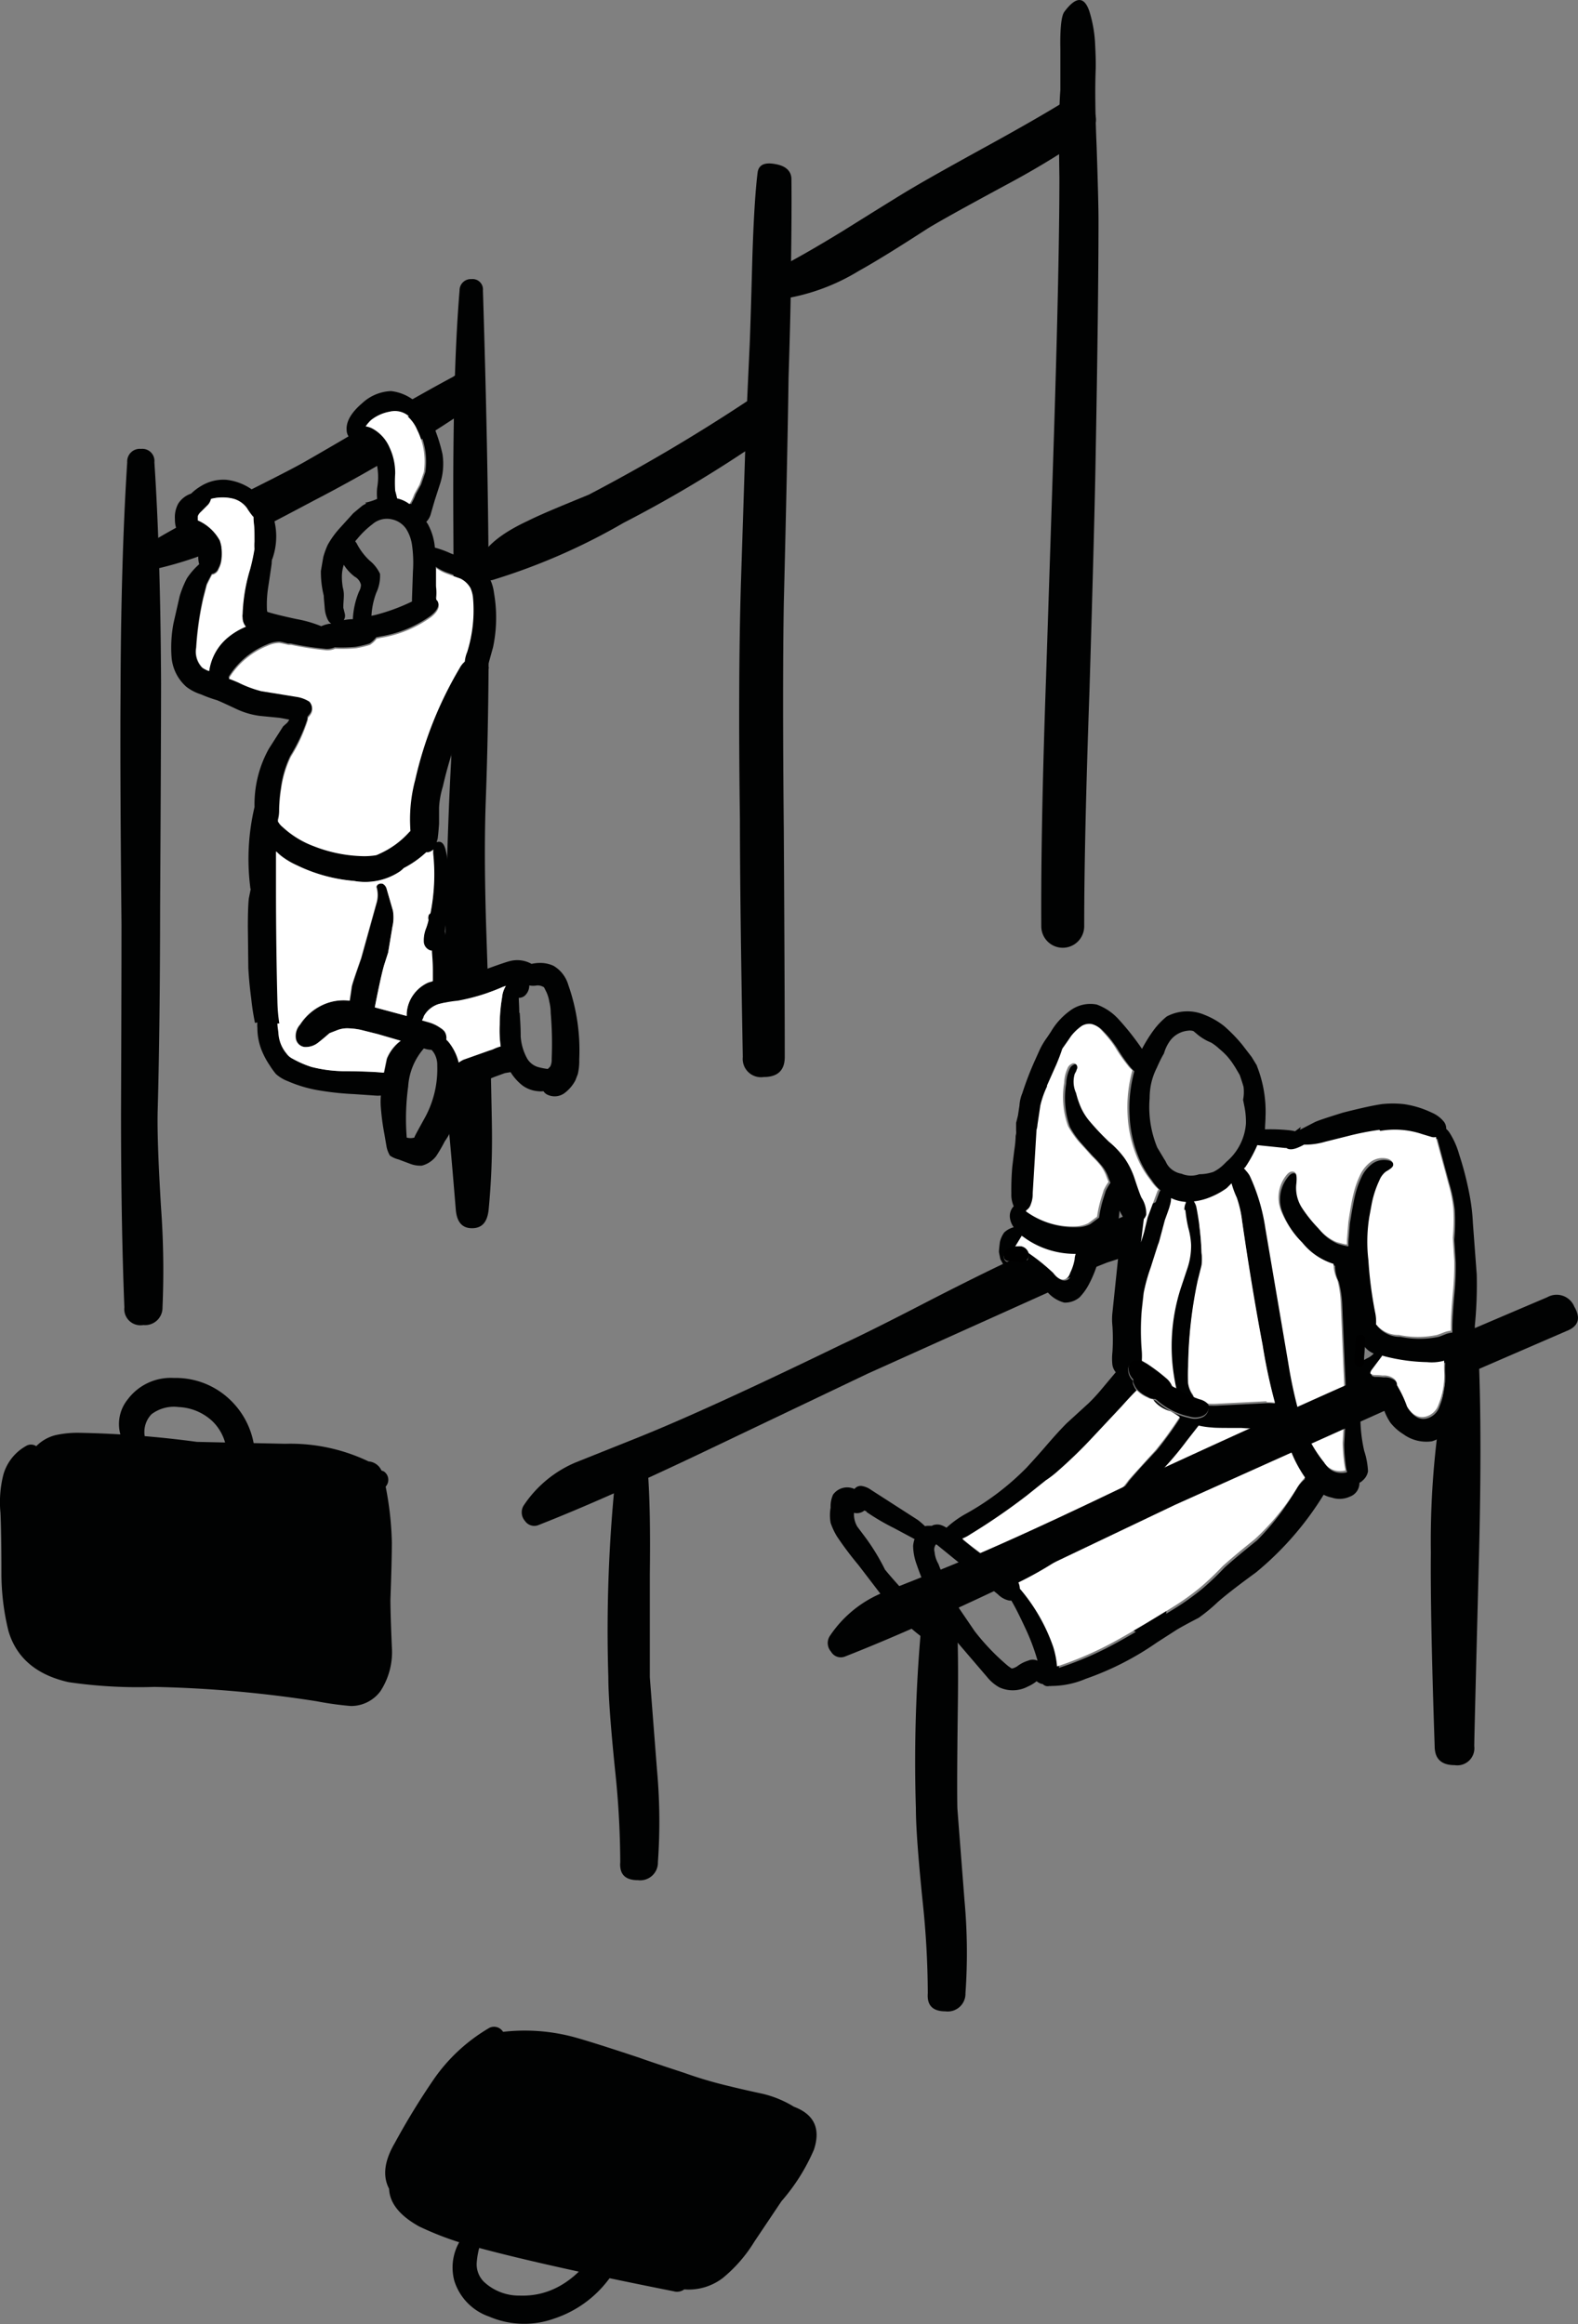
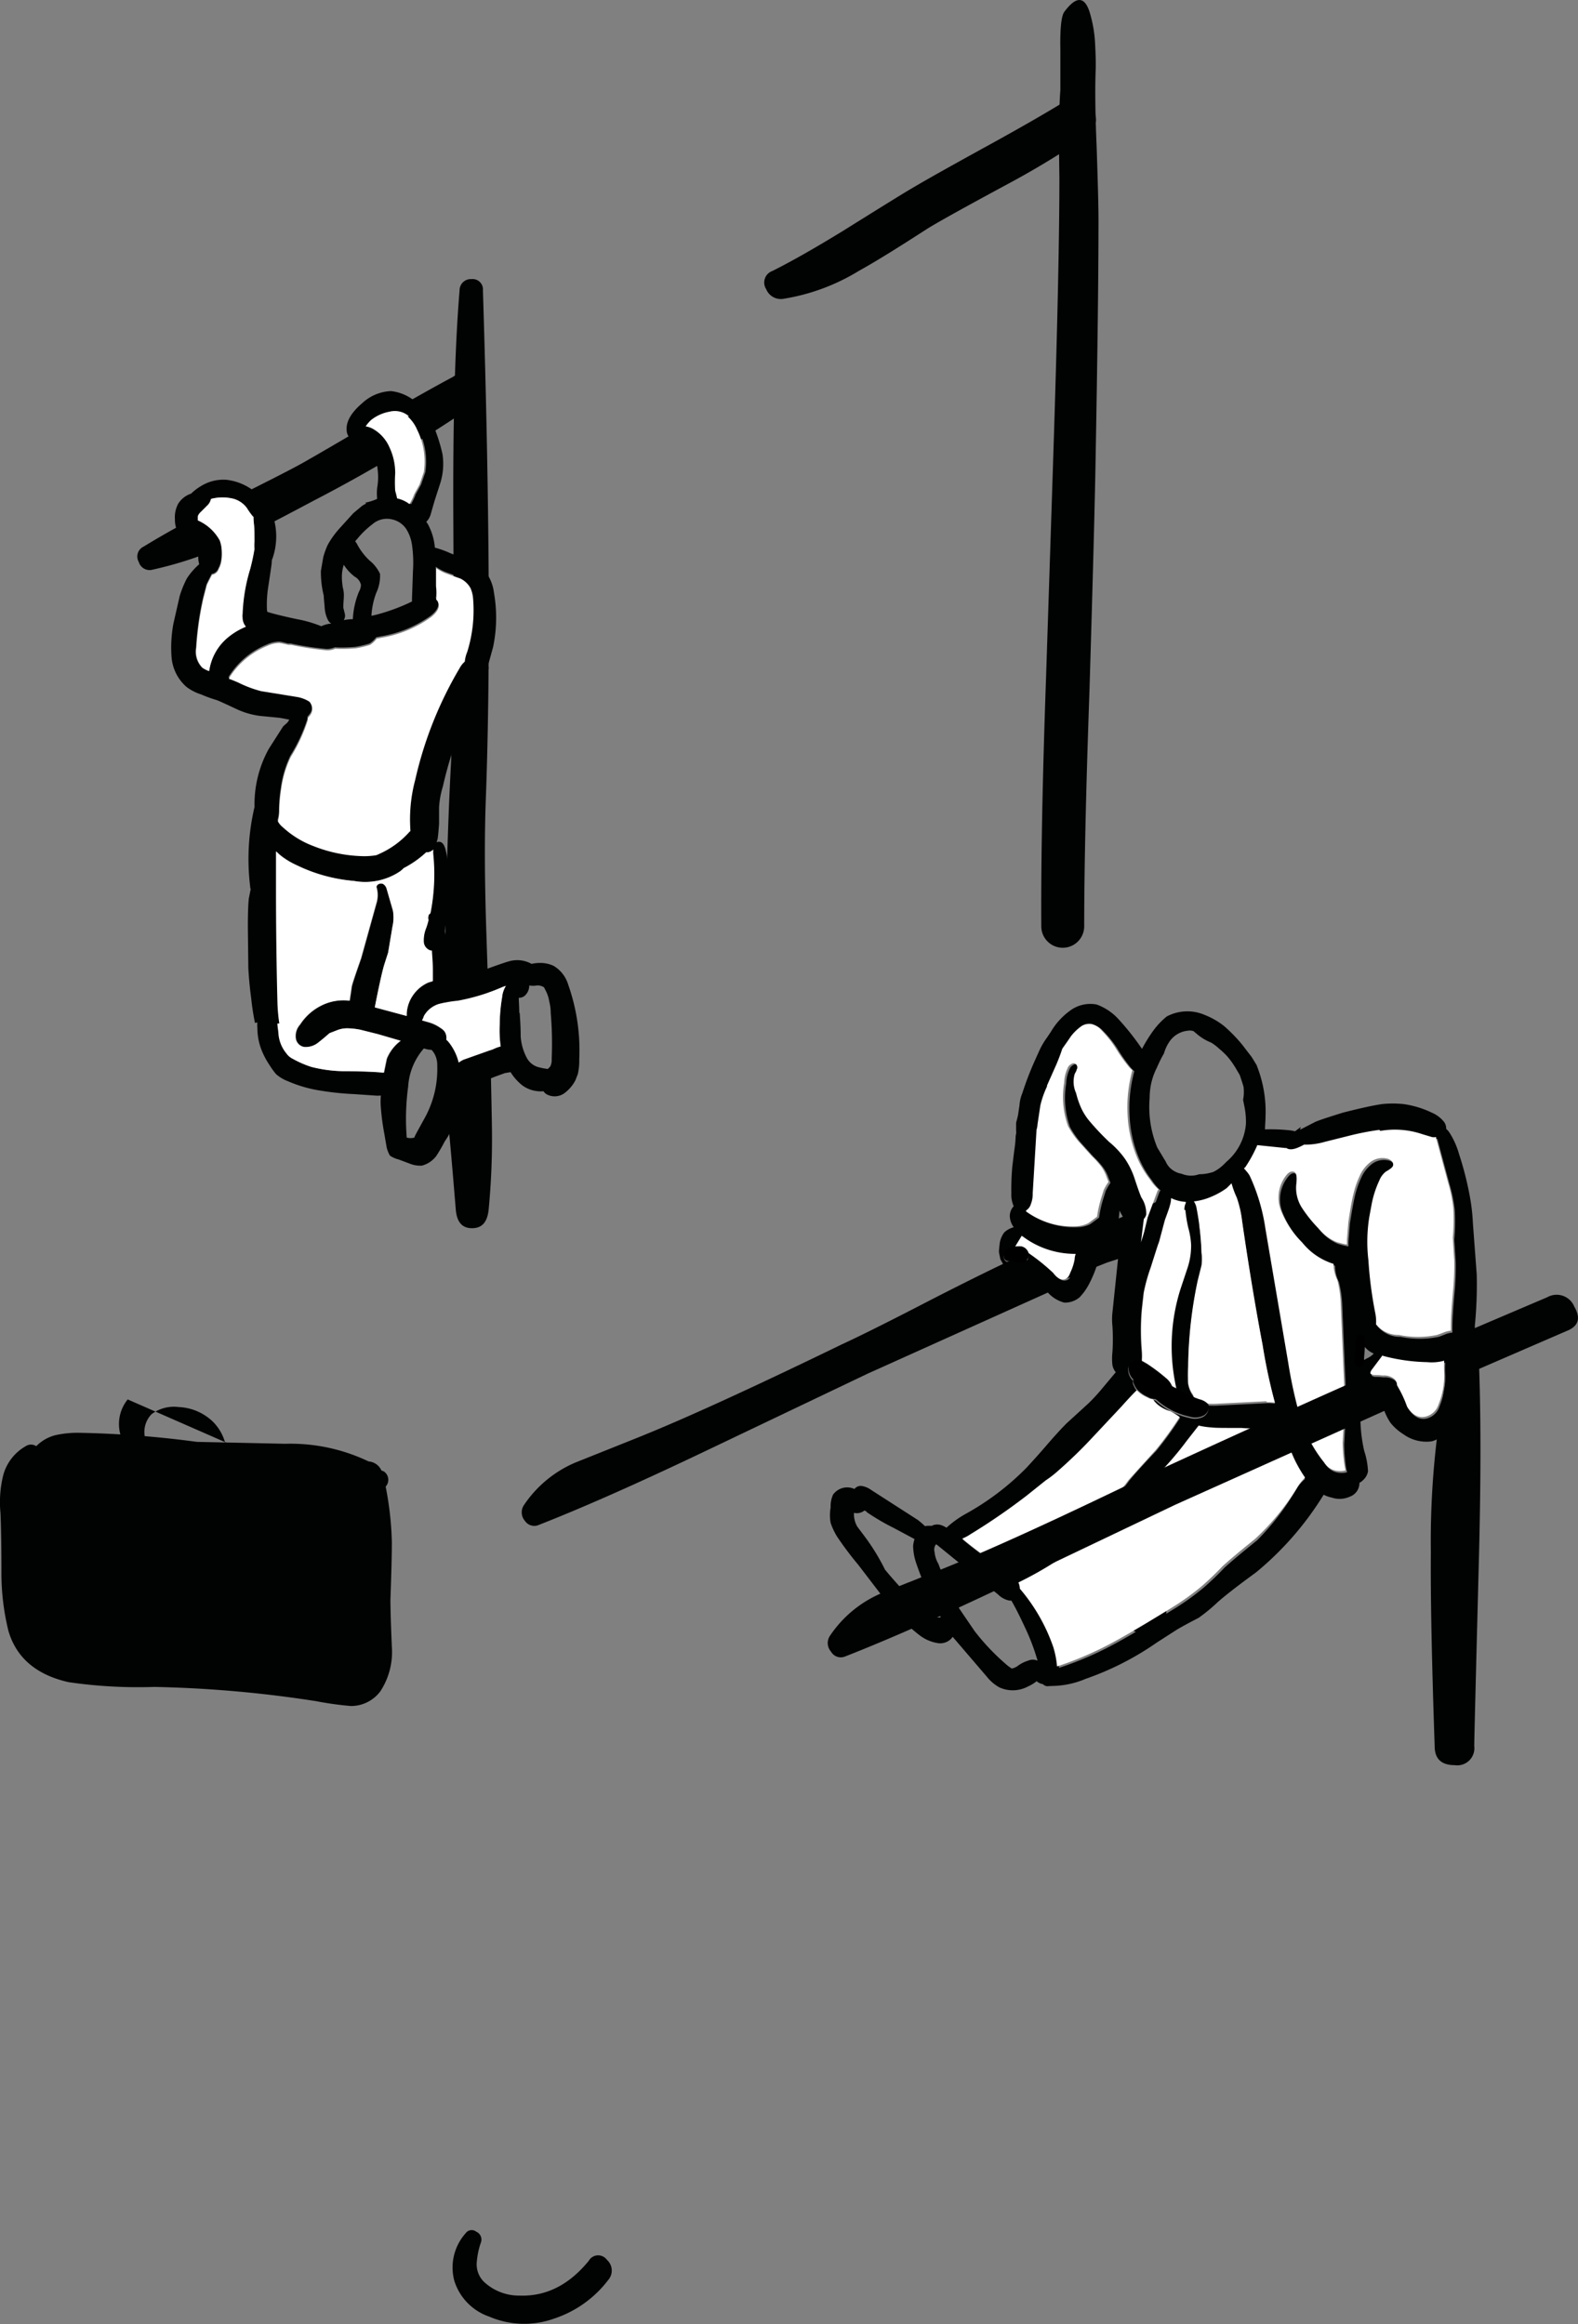
<svg xmlns="http://www.w3.org/2000/svg" viewBox="0 0 165.47 243.67">
  <rect x="0" y="0" width="165.47" height="243.67" fill="#808080" stroke="none" />
  <defs>
    <style>.cls-1{fill:#010202}</style>
  </defs>
  <g id="Слой_2" data-name="Слой 2">
    <g id="Слой_1-2" data-name="Слой 1">
      <g id="MergedLayer_1" data-name="MergedLayer 1">
        <path class="cls-1" d="M120.29 171.31a1.79 1.79 0 002-2l.2-9.8-4.5 2.7.15 7.1c.05 1.34.75 2 2.15 2z" id="Layer0_0_MEMBER_0_FILL" data-name="Layer0 0 MEMBER 0 FILL" />
        <path class="cls-1" d="M56.39 159.91q7-2.74 17.4-7.7L91 144l20-9-.3-.35-.35-.3v-.05l-2.6-2.15-.75-.5q-3.41 1.56-9.35 4.6-6.36 3.3-9.4 4.7-13.91 6.75-21.1 9.65l-6.75 2.7a12.25 12.25 0 00-5.5 4.55 1.36 1.36 0 00.15 1.6 1.18 1.18 0 001.34.46z" id="Layer0_0_MEMBER_1_FILL" data-name="Layer0 0 MEMBER 1 FILL" />
        <path class="cls-1" d="M131.19 126.21c-.34-1.43-.7-2.75-1.1-3.95v-.05l-.1.05q-4.8 2-10.1 4.35l-4.8 2.1c-1.1.47-1.74.75-1.9.85a3.37 3.37 0 00-1.45 1.45 4 4 0 00-.35 1.6 1.84 1.84 0 00.3 1.5l4.4-1.75c2.2-.7 3.86-1.3 5-1.8q4.35-1.95 10.1-4.35z" id="Layer0_0_MEMBER_2_FILL" data-name="Layer0 0 MEMBER 2 FILL" />
-         <path class="cls-1" d="M66.14 152.71c-1.17 0-1.69.59-1.55 1.65a157.14 157.14 0 00-.8 21.45q0 2.81.7 9.7a93.42 93.42 0 01.55 9.7c-.1 1.27.51 1.9 1.85 1.9a1.86 1.86 0 002.1-1.9 60.21 60.21 0 00-.1-9.7q-.7-9-.75-9.7v-10.7c.06-4.5 0-8.08-.2-10.75a1.61 1.61 0 00-1.8-1.65z" id="Layer0_0_MEMBER_3_FILL" data-name="Layer0 0 MEMBER 3 FILL" />
-         <path class="cls-1" d="M14.79 47.06a1.32 1.32 0 00-1.45 1.4q-.66 10.26-.7 24.2-.06 8.1.1 24.25 0 6.6-.05 19.8 0 11.51.35 20.35a1.7 1.7 0 002 1.85 1.82 1.82 0 002-1.85 90.44 90.44 0 00-.15-10.4q-.45-7.39-.35-10.4.24-8.85.25-21.3.09-15.49.1-23.25-.06-13.5-.7-23.25a1.27 1.27 0 00-1.4-1.4z" id="Layer0_1_MEMBER_0_FILL" data-name="Layer0 1 MEMBER 0 FILL" />
-         <path class="cls-1" d="M81.34 17.21c-1.17-.23-1.8.07-1.9.9q-.36 2.91-.55 9-.21 7.8-.3 9.5l-.25 5.45a186.92 186.92 0 01-16.6 9.8c-2.77 1.14-4.9 2-6.4 2.75q-4.11 1.91-5.1 4.15a1.5 1.5 0 00.15 1.55 1.17 1.17 0 001.4.45 65.43 65.43 0 0013.6-5.95 132.06 132.06 0 0012.75-7.5l-.45 13.95q-.3 10.26-.1 24.75 0 8.25.3 24.8a1.92 1.92 0 002.2 2.1c1.46 0 2.2-.7 2.2-2.1q0-6.34-.1-23.75-.15-15 0-23.8.39-15.8.5-23.7c.16-5.06.25-8.86.25-11.4q.09-6 .05-9.35c.01-.81-.52-1.4-1.65-1.6z" id="Layer0_1_MEMBER_1_FILL" data-name="Layer0 1 MEMBER 1 FILL" />
        <path class="cls-1" d="M114.49 11.31a1.76 1.76 0 00-2.8-.7q-2.91 1.8-8 4.6-5.85 3.21-8.1 4.55c-.7.4-3.1 1.89-7.2 4.45-2.94 1.8-5.4 3.2-7.4 4.2a1.28 1.28 0 00-.65 1.9 1.66 1.66 0 001.9 1 21.65 21.65 0 007.8-2.9c1.63-.9 4-2.36 7.15-4.4q1.59-1 8.45-4.7a89.46 89.46 0 008.25-5 2 2 0 00.6-3z" id="Layer0_1_MEMBER_2_FILL" data-name="Layer0 1 MEMBER 2 FILL" />
        <path class="cls-1" d="M48.19 30.46q-.75 9-.65 24.8.09 17.66-.25 24.8-.51 9.45-.7 24.75a111 111 0 00.25 11.45c.2 1.64.51 5.14.95 10.5.1 1.34.66 2 1.7 2s1.61-.61 1.75-1.95a77.4 77.4 0 00.35-8c0-.7-.05-3.26-.15-7.7l-.45-13.6q-.26-8-.05-13.65.75-20-.3-53.4a1.09 1.09 0 00-1.2-1.2 1.18 1.18 0 00-1.25 1.2z" id="Layer0_1_MEMBER_3_FILL" data-name="Layer0 1 MEMBER 3 FILL" />
        <path class="cls-1" d="M50 40.16a1.67 1.67 0 00-2.5-.65q-3 1.6-8 4.5-5.85 3.45-7.9 4.6-1.8 1-8.35 4.25a91 91 0 00-8.2 4.45 1.14 1.14 0 00-.5 1.6 1.19 1.19 0 001.5.8 39.78 39.78 0 008.65-3q1.95-.9 8.15-4.2a165.38 165.38 0 0016.5-9.8 1.75 1.75 0 00.65-2.55z" id="Layer0_1_MEMBER_4_FILL" data-name="Layer0 1 MEMBER 4 FILL" />
        <path class="cls-1" d="M114.84 4.76a13.65 13.65 0 00-.6-3.55q-.81-2.44-2.65.05c-.3.44-.44 1.74-.4 3.9v4.3q-.21 2.55-.1 9.15 0 8.76-.55 26.3-.11 3.56-.85 26.1-.56 15.85-.5 26.1a2.25 2.25 0 004.5 0q0-9.09.55-24.6.54-17.9.65-24.65.3-16.5.3-24.8 0-1.95-.2-7.8-.21-4.89-.1-7.85c.03-.63.01-1.51-.05-2.65z" id="Layer0_1_MEMBER_5_FILL" data-name="Layer0 1 MEMBER 5 FILL" />
        <g id="Layer0_2_FILL" data-name="Layer0 2 FILL">
          <path class="cls-1" d="M44.94 43.56l-1-1.1A4.79 4.79 0 0041 41a4.7 4.7 0 00-3 1.25q-1.76 1.5-1.65 2.85a1.22 1.22 0 00.55 1 .58.58 0 00.35.1 1.23 1.23 0 00.55.45q1.1.66 1.2.75a3.15 3.15 0 01.45 1 6.61 6.61 0 01.1 2.75 5.46 5.46 0 000 1.15 5.73 5.73 0 01-1.25.4l.1.1a1.94 1.94 0 00-.45.25l-.9.75-1.45 1.6a9.21 9.21 0 00-1.25 1.75 8.64 8.64 0 00-.45 1.25l-.25 1.45a10.28 10.28 0 00.3 2.6c0 .3.06.74.1 1.3a3.28 3.28 0 00.34 1.25 1.25 1.25 0 00.35.4.92.92 0 00-.25 0 3.3 3.3 0 00-.8.25 13 13 0 00-2.6-.75c-1.4-.3-2.42-.55-3.05-.75a.79.79 0 01-.05-.3 11.82 11.82 0 01.15-2.4c.16-1.06.28-1.86.35-2.4a1.64 1.64 0 01.05-.45.14.14 0 00.05-.1 7 7 0 00-.25-5.15.81.81 0 00-.25-.35 4.23 4.23 0 00-.7-.9 5.19 5.19 0 00-1-.8 5.77 5.77 0 00-2.65-1 4.46 4.46 0 00-2.65.65 5.38 5.38 0 00-1.05.8 2.55 2.55 0 00-1.35 1.05 3 3 0 00-.35 1.6c0 .84.21 1.35.65 1.55a1 1 0 00.9.1l.3.45a4.41 4.41 0 01.5.85 4.51 4.51 0 01.1 1.05 2.57 2.57 0 00.1.75 7.19 7.19 0 00-1.3 1.5 10.52 10.52 0 00-.75 1.85l-.65 2.85a13.68 13.68 0 00-.2 3.55 4.63 4.63 0 001.55 3.1 5 5 0 001.55.8 13.64 13.64 0 001.65.6c.5.2 1.23.55 2.2 1a8.32 8.32 0 002.3.65l2.05.2c.43.07.78.14 1.05.2l-.2.3-.45.4-1.5 2.35a12 12 0 00-1.5 6.1 23.75 23.75 0 00-.45 8.4.35.35 0 00.05.2l-.2 1c-.07.67-.1 1.67-.1 3l.05 4.3q.09 1.6.3 3.15a25.48 25.48 0 00.4 2.6.58.58 0 01.25-.05 2.39 2.39 0 000 .55 6.32 6.32 0 00.55 2.6 8.26 8.26 0 00.75 1.35 7.79 7.79 0 00.65.9 4 4 0 001.25.75 13.87 13.87 0 003.5 1 29.71 29.71 0 003.4.35l2.2.15a3.3 3.3 0 00.65 0 7 7 0 000 1.3 24.38 24.38 0 00.35 2.65l.25 1.45a3 3 0 00.35.9 2.76 2.76 0 00.9.4l1.2.45a2.93 2.93 0 001.25.2 2.77 2.77 0 001.5-1 16.12 16.12 0 00.9-1.55 6.58 6.58 0 00.75-1.35c.06-.13.23-.73.5-1.8l.35-1.1a7.34 7.34 0 00.15-1.55 1.84 1.84 0 00.85-.1 15.26 15.26 0 002.6-.85l1.1-.4.6-.1a5.38 5.38 0 001.25 1.4 3.21 3.21 0 001.65.6 2.39 2.39 0 00.55 0 1 1 0 00.5.4 1.74 1.74 0 001.7-.2 4 4 0 001.15-1.35l.25-.65a6.14 6.14 0 00.15-1.55 20.6 20.6 0 00-1.15-7.8 3.43 3.43 0 00-1.55-2 3.32 3.32 0 00-1.4-.3 4 4 0 00-.9.1 3.08 3.08 0 00-2.25-.3c-.3.07-1.14.35-2.5.85a14.56 14.56 0 01-2.35.6l-1 .2c-.34-1.8-.67-3.38-1-4.75q.34-2.49.45-3.75a15.82 15.82 0 00-.35-4.75c-.14-.6-.37-.9-.7-.9a.58.58 0 00-.25.05 2.47 2.47 0 01.1-.35c.06-.43.11-1 .15-1.6v-1.7a9.18 9.18 0 01.4-2.2A42.15 42.15 0 0149 74.71a21.2 21.2 0 011.35-2.6 3.57 3.57 0 00.9-2.15.79.79 0 01-.05-.3l.5-1.8a15 15 0 00.1-5.7 4.62 4.62 0 00-1.45-2.85l-1-.5-2.1-.8a10.37 10.37 0 00-1.65-.6 6.14 6.14 0 00-.65-2.3 1.84 1.84 0 00-.25-.4 1.88 1.88 0 00.45-.75c.2-.7.35-1.21.45-1.55l.5-1.55a6.82 6.82 0 00.3-3.25 17.53 17.53 0 00-.7-2.35 7.11 7.11 0 00-.8-1.7m-4-.4a2.23 2.23 0 012 .5 3.89 3.89 0 011 1.4 7.47 7.47 0 01.7 4.45l-.45 1.3-.55 1a5.39 5.39 0 01-.45.95.14.14 0 01-.05.1 3.34 3.34 0 00-1.3-.6c0-.2-.1-.46-.2-.8a13.87 13.87 0 010-1.8 6.29 6.29 0 00-.6-2.75 4.08 4.08 0 00-1.85-2 2.34 2.34 0 00-.65-.2 4.13 4.13 0 01.55-.65 4.38 4.38 0 012-.9M23 56.66a4.83 4.83 0 00-2.3-2.1v-.4a1.23 1.23 0 01.35-.5l.75-.75a1.41 1.41 0 00.3-.6 4.75 4.75 0 012.4 0 2.64 2.64 0 011.35.95 7.56 7.56 0 00.6.85l.1.1a5.91 5.91 0 00.05.8c0 .4.05 1 .05 1.8a4.43 4.43 0 000 .75 21.13 21.13 0 01-.45 2.1 18.35 18.35 0 00-.8 4.75 1 1 0 000 .35 1.47 1.47 0 00.35.95 7.34 7.34 0 00-1.85 1.1 5.56 5.56 0 00-2 3.55 2.94 2.94 0 01-.7-.35 2.39 2.39 0 01-.65-2.15 32.65 32.65 0 01.75-5.25l.35-1.35s.18-.4.55-1.1a.88.88 0 00.7-.6 2.52 2.52 0 00.3-1 4.32 4.32 0 00-.2-2m5 11a3.11 3.11 0 011.25-.3c.23 0 .55.1.95.2h.3a30.44 30.44 0 003.5.55 2 2 0 001.1-.15 15.43 15.43 0 002.2-.05 11.06 11.06 0 001.45-.35 2.6 2.6 0 00.7-.65l.5-.1a12.47 12.47 0 005.2-2.15c.8-.63 1-1.21.65-1.75l-.1-.1a4.72 4.72 0 000-1.3v-2a4.62 4.62 0 001.15.6l1.4.5a2.43 2.43 0 011.05 1 3.47 3.47 0 01.25.9 14.62 14.62 0 01-.6 5.8 3.35 3.35 0 00-.25 1 2.37 2.37 0 00-.55.7 40.33 40.33 0 00-4.65 11.7 16.06 16.06 0 00-.5 5.35l-.15.15a9.21 9.21 0 01-3.1 2.25 2.28 2.28 0 01-.35.15 7.62 7.62 0 01-1.3.1 14.94 14.94 0 01-5.25-1.05 9.87 9.87 0 01-3.25-2 1.9 1.9 0 01-.5-.6 3.9 3.9 0 00.15-1.2 16.36 16.36 0 01.2-2.2 11.25 11.25 0 011-3.35 17.05 17.05 0 001.8-3.9.39.39 0 010-.2 2.21 2.21 0 00.25-.3 1 1 0 00.2-.7 1.22 1.22 0 00-.3-.7 3.49 3.49 0 00-1.35-.5l-3.7-.6a12.09 12.09 0 01-2.4-.9c-.37-.16-.7-.3-1-.4a.14.14 0 00.05-.1 8.45 8.45 0 014-3.35m13.15-13.1a2.4 2.4 0 011.45 1 4.28 4.28 0 01.6 1.65 13.12 13.12 0 01.1 2.8l-.1 2.9v.25a20.52 20.52 0 01-3.8 1.4l-.45.1a8.11 8.11 0 01.5-2.4 4.18 4.18 0 00.4-2 3.92 3.92 0 00-1.1-1.4 6.44 6.44 0 01-1.35-1.8 2.08 2.08 0 00-.15-.2 1.29 1.29 0 01.2-.25 9.19 9.19 0 011.6-1.55 2.31 2.31 0 012.1-.5m-5.3 6a4.07 4.07 0 01.2-1.25 4.74 4.74 0 001.15 1.25 1.29 1.29 0 01.65.85 1.46 1.46 0 01-.2.7 8.57 8.57 0 00-.65 2.9 5.39 5.39 0 00-.95.1.88.88 0 00.1-.7l-.15-.6c0-.5.05-.86.05-1.1a2.9 2.9 0 00-.1-1 7.4 7.4 0 01-.1-1m3.9 32.1a.32.32 0 00-.25.25 2.92 2.92 0 010 1.75l-1.6 5.75c-.64 1.84-1 2.87-1 3.1l-.2 1.35a5.18 5.18 0 00-2.95.5 5.66 5.66 0 00-2.25 2 1.79 1.79 0 00-.45 1.45 1.06 1.06 0 00.9.9 2.11 2.11 0 001.45-.45c.26-.2.66-.53 1.2-1l.9-.35a2.92 2.92 0 011.15-.15 7.33 7.33 0 011.2.15l1.8.45 2.4.7a4.43 4.43 0 00-1.46 1.89l-.3 1.45h-.1c-.6-.06-1.87-.11-3.8-.15a14.33 14.33 0 01-3.7-.45 10.74 10.74 0 01-1.95-.85 1.73 1.73 0 01-.65-.55 3.67 3.67 0 01-.85-2.2c0-.36-.07-.68-.1-.95h.2a17.72 17.72 0 01-.2-2.3Q29 99.12 29 93.21v-3.95a5.8 5.8 0 00.55.5 8.14 8.14 0 001.6.95 16.92 16.92 0 006 1.65 6.59 6.59 0 004.85-1 4 4 0 00.4-.35 10.56 10.56 0 002.25-1.6.21.21 0 01.15 0 1 1 0 00.6-.3 2.74 2.74 0 000 .55 21 21 0 01-.3 6.15.33.33 0 00-.2.25.84.84 0 000 .45 6.53 6.53 0 01-.25.85 3.38 3.38 0 00-.25 1.35 1 1 0 00.75 1 .19.19 0 01.1 0c0 .6.06 1.29.1 2v1.2a4.13 4.13 0 00-.5.15 3.84 3.84 0 00-1.45 1.15 3.72 3.72 0 00-.75 2v.3l-3.35-.9c.46-2.36.8-3.86 1-4.5l.4-1.25.45-2.7a4.32 4.32 0 00.05-1.7l-.65-2.25a.85.85 0 00-.4-.55.62.62 0 00-.4 0m6.25 12.6a12.52 12.52 0 012-.35 21.2 21.2 0 004.75-1.45l.3-.1a2.74 2.74 0 00-.4 1.2 17.74 17.74 0 00-.25 2.85 12.11 12.11 0 00.1 2.3 4.09 4.09 0 00-.8.3l-3.1 1.1a3.13 3.13 0 00-.5.3l-.1-.35a5.48 5.48 0 00-1-1.85l-.2-.2V109a1.19 1.19 0 00-.6-1.2 4 4 0 00-1.25-.6l-.7-.2a1.73 1.73 0 00.2-.45 2.72 2.72 0 011.55-1.29m-.75 4.8a2.31 2.31 0 01.3.4 2.41 2.41 0 01.3 1.25 10.6 10.6 0 01-1.4 5.65c-.64 1.17-1 1.8-1 1.9a1.5 1.5 0 01-.8 0 25.15 25.15 0 01.15-5.35 6.7 6.7 0 011.65-4 2.54 2.54 0 00.8.15m9.2-3.9c0-.66-.05-1.18-.05-1.55a1 1 0 00.6-.2 1.44 1.44 0 00.5-1.1 2.14 2.14 0 00.8 0 1.22 1.22 0 01.75.2l.25.5a3.83 3.83 0 01.3 1 4.93 4.93 0 01.15 1.2 37.66 37.66 0 01.1 4.8 1.59 1.59 0 01-.15.8l-.25.25h-.05a6.78 6.78 0 01-1-.2 2 2 0 01-1.1-.85 5.53 5.53 0 01-.7-2.35c0-1.06-.07-1.88-.1-2.45m77.3 5.5l-.55-.9-1-1.3a16.29 16.29 0 00-1.9-1.95 8 8 0 00-2-1.15 4.61 4.61 0 00-4 .15 7.9 7.9 0 00-1.35 1.4 15.85 15.85 0 00-1.25 2 27.51 27.51 0 00-2.45-3.1 5.77 5.77 0 00-2.3-1.55 3.54 3.54 0 00-2.8.65 7.24 7.24 0 00-2 2.2l-.3.45-.1.15a7.71 7.71 0 00-.8 1.35l-.45 1a32.87 32.87 0 00-1.35 3.5 4 4 0 00-.3 1.3c-.1.64-.15 1-.15 1s-.1.44-.2.8v.8a1.55 1.55 0 010 .35l-.05.25c0 .07 0 .59-.15 1.55l-.2 1.65a27.14 27.14 0 00-.1 2.8 3 3 0 00.25 1.35 1.3 1.3 0 00-.25.35 1.48 1.48 0 00-.15.85 2.11 2.11 0 00.4 1 2.26 2.26 0 00-1 .55 2.76 2.76 0 00-.45 1c-.07.57-.1.89-.1 1s.05.3.15.8l.25.45c.13.2.28.24.45.1s.14-.11.2-.25a.52.52 0 01-.35-.1.77.77 0 01-.15-.2l-.05-.3a.53.53 0 01.25-.5 2.06 2.06 0 01.55-.3 4.31 4.31 0 01.55-.1l.7-1.15a9.16 9.16 0 005.65 1.9c0 .17-.07.35-.1.55a5.23 5.23 0 01-.45 1.4c-.14.4-.32.64-.55.7-.4.14-.82-.08-1.25-.65a21.28 21.28 0 00-2.6-2.1l-.3-.2a.92.92 0 01.1.2.74.74 0 01-.2.8.82.82 0 01-.6.25.19.19 0 01-.1 0l2.9 2.9a3.5 3.5 0 001.8 1.15 2.38 2.38 0 001.6-.55 6 6 0 001-1.4 12.31 12.31 0 001.05-2.75 2.34 2.34 0 00.1-.8 2.93 2.93 0 00.75-.8.36.36 0 00.25 0 .9.9 0 00.6-.65 2.64 2.64 0 00.25-.85c.08-.69.15-1.31.2-1.85a5 5 0 00.6 1l-.15.5a30.61 30.61 0 00-.6 3.45l-.6 5.75a6.39 6.39 0 000 1.4 21 21 0 010 2.75 6 6 0 000 1.35 1.63 1.63 0 00.35.75l-1.55 1.85a18.26 18.26 0 01-1.3 1.4l-2.3 2.1c-.54.54-1.24 1.3-2.1 2.3s-1.7 1.92-2.1 2.35a27.74 27.74 0 01-6.3 4.8 10.47 10.47 0 00-2.1 1.5 2.56 2.56 0 00-.65-.3 1.37 1.37 0 00-.8.05.14.14 0 01-.1.05h-.45a1.42 1.42 0 00-.25.04 9.26 9.26 0 00-.75-.65l-4.9-3.15a2.29 2.29 0 00-.9-.4.82.82 0 00-.85.3 1.82 1.82 0 00-2.25.6 3 3 0 00-.25 1.35 4.54 4.54 0 000 1.6 7.16 7.16 0 00.65 1.4 34.24 34.24 0 002.25 3l2.45 3.2a19 19 0 004 4.2 4.19 4.19 0 001.85.8 1.59 1.59 0 001.6-.65l3.6 4.2a4.36 4.36 0 001.3 1.1 3.38 3.38 0 003-.1 3.84 3.84 0 00.9-.55 1.42 1.42 0 00.6.3h.05a.69.69 0 00.7.2.39.39 0 00.2 0 9.26 9.26 0 003.6-.75 30.57 30.57 0 007.45-3.8l2.1-1.35c.5-.3 1.26-.71 2.3-1.25a17.91 17.91 0 002-1.65q1.24-1.09 4-3.1a32.7 32.7 0 007.1-8.15 3.07 3.07 0 00.85.3 2.57 2.57 0 001.9-.1 1.51 1.51 0 001-1.45 1.24 1.24 0 00.35-.25 1.63 1.63 0 00.55-.95 8 8 0 00-.4-2.15 16.16 16.16 0 01-.4-3.6c0-1.23 0-2.14-.05-2.75a4.18 4.18 0 002.2.45 6 6 0 001 2.95 5.25 5.25 0 001.35 1.2 4.09 4.09 0 003 .75 3.51 3.51 0 001.95-1.45 8.85 8.85 0 001.55-3.45 8.26 8.26 0 00-.1-3.8 1.56 1.56 0 00-.55-.95l-.05-.05a.14.14 0 00.1 0 1 1 0 00.15-.25.63.63 0 00.3 0c.4 0 .73-.26 1-.8a4.55 4.55 0 00.15-1.35 44 44 0 00.2-5.4l-.4-5.35a20.65 20.65 0 00-.3-2.7A33.53 33.53 0 00153 121a8.41 8.41 0 00-1-2.25 2 2 0 00-.35-.4 1.23 1.23 0 00-.2-.7 3.29 3.29 0 00-1.3-1 10.13 10.13 0 00-2.95-.9 10.71 10.71 0 00-2.3 0c-.94.14-2.3.44-4.1.9-1.6.5-2.59.82-2.95 1l-1.55.8a1.05 1.05 0 00.1-.3l-.6.45a3.88 3.88 0 00-.55-.1 18.47 18.47 0 00-2.6-.1c0-.43.05-.85.05-1.25a13 13 0 00-.9-5.4m9.65 7.55a28.71 28.71 0 013.3-.65 8.93 8.93 0 014.55.45l1 .3a1 1 0 00.45 0 .31.31 0 010 .1l1.25 4.65a15 15 0 01.55 2.7 20.93 20.93 0 01-.05 3.1l.15 2.4a29.38 29.38 0 01-.15 3.45c-.14 1.6-.2 2.74-.2 3.4v.5a3.29 3.29 0 00-.65.15c-.5.2-.77.3-.8.3a9.91 9.91 0 01-4 0 3 3 0 01-2.3-1l-.1-.1a4.58 4.58 0 00-.1-1.3 42.19 42.19 0 01-.7-5.45 16.3 16.3 0 01.1-4.55l.25-1.35a10.51 10.51 0 01.8-2.45 2.22 2.22 0 01.65-.9c.5-.3.76-.55.8-.75s-.17-.46-.5-.6a2.1 2.1 0 00-1.85.3 3.69 3.69 0 00-1.15 1.45 9.61 9.61 0 00-.65 1.85c-.17.7-.35 1.72-.55 3l-.15 1.85v.5h-.15a9.7 9.7 0 01-.95-.25 4.78 4.78 0 01-1.9-1.45 14 14 0 01-1.7-2.1 3.84 3.84 0 01-.6-2.6c.06-.66 0-1.06-.25-1.2s-.54 0-.8.35a3.74 3.74 0 00-.55 3.75 9.84 9.84 0 002.2 3.3 6.84 6.84 0 003.3 2.25v.1a3.73 3.73 0 00.4 1.6 11.84 11.84 0 01.35 2.45l.3 7.2a47.31 47.31 0 010 5.65l-.1 1.75a19.54 19.54 0 00.2 2.4l.1.5a2.33 2.33 0 01-.85.05 1.87 1.87 0 01-1.4-.9 14 14 0 01-2.55-4.9 48.46 48.46 0 01-1.2-5.5l-2.4-14.1a20 20 0 00-1.65-5.55 3.07 3.07 0 00-.6-.75l.15-.15a13.62 13.62 0 001-1.75c.1-.2.18-.38.25-.55l2.9.3h.1c.29.21.74.18 1.35-.1a4.66 4.66 0 00.5-.25 7.4 7.4 0 002.2-.3l2.4-.6m1.9 23.1l-.8.45v-.45c.05-.77.08-1.4.1-1.9a3.24 3.24 0 00.75 1 2.46 2.46 0 00.65.4 2.1 2.1 0 01-.7.5m1.6 0a.31.31 0 00.05-.1l.35.1a19.24 19.24 0 004.4.6 5 5 0 001.8-.15 11.58 11.58 0 000 1.3 8.11 8.11 0 01-.6 3.3 1.91 1.91 0 01-1.3 1.25q-1.11.3-2-1.05a11.91 11.91 0 00-1-2.15.19.19 0 01-.05-.1.87.87 0 00-.3-.65 1.7 1.7 0 00-1.2-.35 7 7 0 00-.95-.05l-.3-.1c-.07-.1 0-.25.1-.45l1.05-1.4m-11.25 4.75a6.82 6.82 0 00-.85-.05l-5 .25a8.66 8.66 0 01-1.25 0 .81.81 0 010 .65 1.11 1.11 0 01-.5.55 2 2 0 01-1.45.1 7.47 7.47 0 01-3.45-1.75l-.15-.1h-.15a2.52 2.52 0 00.5.55 3.56 3.56 0 001.35.7 9.75 9.75 0 01.95.6 36.65 36.65 0 01-2.5 3.45q-2 2.1-2.85 3.15a15.73 15.73 0 01-1 1.25c-.6.47-1 .84-1.35 1.1l-1.4 1.25a15.2 15.2 0 01-2.15 1.65 31 31 0 01-4 2.6 11.79 11.79 0 00-2.45 1.55 2 2 0 00-.15.25l-.25-.15a36.19 36.19 0 01-4.7-3.35 4.42 4.42 0 00.85-.45 66.21 66.21 0 005.9-4.05l2-1.6a11.11 11.11 0 001.35-1.05 49.37 49.37 0 003.6-3.5l3-3.2c.83-.93 1.37-1.49 1.6-1.7a1.65 1.65 0 01-.35-.55.81.81 0 01-.1-.55 1.63 1.63 0 01-.5-1.2.81.81 0 01.9-.8 1.29 1.29 0 01.5 0 6.54 6.54 0 000-1.1 25.42 25.42 0 010-4.25l.2-1.8a18.49 18.49 0 01.75-2.7c.46-1.46.75-2.35.85-2.65l.6-2.25c.33-.9.5-1.38.5-1.45a2.68 2.68 0 00.15-.85 4 4 0 001.55.4.14.14 0 000 .1 1.5 1.5 0 00-.15.75 14.22 14.22 0 00.3 1.85 8.21 8.21 0 01.3 1.8 7.43 7.43 0 01-.35 2.35l-.75 2.25a19.87 19.87 0 00-.6 9.7q.07.41.15.75a13.39 13.39 0 002.05 1 1.39 1.39 0 01-.15-.3 2.76 2.76 0 01-.5-1.2 13.21 13.21 0 010-1.7 45.2 45.2 0 011-9.05l.4-1.6a5.08 5.08 0 000-1.35 29.34 29.34 0 00-.55-4.8 1.88 1.88 0 00-.25-.55 6.39 6.39 0 001.85-.5 7.85 7.85 0 001.6-.9l.5-.5a9.28 9.28 0 00.55 1.5 11.3 11.3 0 01.55 2.4q1 7.11 2.15 13a58.23 58.23 0 001.3 6.1m.15 2.55a3.05 3.05 0 00.5-.2 34.83 34.83 0 001.35 3.5 13.57 13.57 0 001.15 2 4.72 4.72 0 00-.85.95 25.82 25.82 0 01-4.2 5.5q-2.31 1.86-3.4 2.85a29 29 0 01-2.25 2.15 26 26 0 01-3 2.15q-5.36 3.3-7.65 4.4a35.09 35.09 0 01-4.45 1.8 9.43 9.43 0 00-.4-2.05 18.91 18.91 0 00-3.5-6.1 1.69 1.69 0 00-.15-.7l.2-.1a37.58 37.58 0 009.3-6.5l1.15-1c.26-.2.7-.48 1.3-.85a13.41 13.41 0 001.2-1.45l1.5-1.45a33 33 0 003-3.5l1.25-1.6a8.42 8.42 0 001.4.2c.33 0 1.36.05 3.1.05a11.86 11.86 0 003.5-.2m-24.6-33.7a9.83 9.83 0 01.7-2l1-2.25c.25-.6.45-1.13.6-1.6.2-.26.5-.7.9-1.3a5 5 0 011.15-1.1 1.53 1.53 0 011-.2 1.91 1.91 0 011 .6 11.49 11.49 0 011.5 1.85 17.38 17.38 0 001.4 2 3 3 0 00.4.4 14.61 14.61 0 00-.5 4.7 13 13 0 00.9 4.2 10 10 0 001.45 2.55 5.09 5.09 0 00.9 1.05.58.58 0 00-.15.25l-1 2.7-.35 1.45c-.07.27-.19.65-.35 1.15l.3-2.45a1.22 1.22 0 00.25-.45 3 3 0 00-.5-1.8q-.21-.45-.75-2.1a8.33 8.33 0 00-1-2 9.36 9.36 0 00-1.65-1.75c-.87-.86-1.5-1.53-1.9-2a6.22 6.22 0 01-1-1.5 8.83 8.83 0 01-.55-1.6 2.88 2.88 0 01-.15-2c.1-.2.16-.35.2-.45a.45.45 0 000-.5.37.37 0 00-.55-.1.79.79 0 00-.4.45 3.91 3.91 0 00-.35 1.5 9.08 9.08 0 00.4 4.55 9.25 9.25 0 001.1 1.6l1.35 1.5a10.33 10.33 0 011 1.1 4.11 4.11 0 01.6 1.15c.06.16.13.33.2.5a6 6 0 00-.5.85l-.25.8a12.28 12.28 0 00-.45 2l-.2.15c-.4.3-.65.49-.75.55a3.07 3.07 0 01-1.15.3 8.23 8.23 0 01-5.35-1.55.17.17 0 000-.1 1.14 1.14 0 00.5-.65 2.89 2.89 0 00.2-1.15l.4-6.65c.06-.34.1-.52.1-.55l.3-2m11.25-.85a7.63 7.63 0 01.15-1.5 7 7 0 01.6-1.7q.44-1 .75-1.5a4.24 4.24 0 01.65-1.35 2.65 2.65 0 011.9-1.05 1.19 1.19 0 01.55.05l.3.25a5.29 5.29 0 001.55.95 5.19 5.19 0 01.85.65 8.07 8.07 0 01.8.75 7.45 7.45 0 01.75 1l.1.15.5.85c.23.67.36 1.09.4 1.25a4.28 4.28 0 01-.05 1.35l.15.75a8.15 8.15 0 01.15 1.75 5.81 5.81 0 01-2.05 4c-.09.09-.17.18-.25.25a4.18 4.18 0 01-1.1.8 4.61 4.61 0 01-1.5.25 2.54 2.54 0 01-1.85-.05 2.27 2.27 0 01-1.2-.6 2 2 0 01-.45-.65 2.36 2.36 0 00-.15-.25l-.75-1.25a11.15 11.15 0 01-.8-5.15m-22.3 46.8l6.4 5.2a2.31 2.31 0 001.2.65h.2c.4.67.86 1.59 1.4 2.75a22.45 22.45 0 011.35 3.55 1.21 1.21 0 00-1 0 3.53 3.53 0 00-1.15.6c-.3.17-.5.24-.6.2l-.35-.25a23.68 23.68 0 01-3.5-3.65l-1.6-2.35a34.31 34.31 0 01-2.2-4.7 3 3 0 01-.4-1.25.89.89 0 01.15-.8m-7.3-3.4a24.06 24.06 0 002.9 1.7l2.15 1.15a3.31 3.31 0 00-.15.7 5.87 5.87 0 00.35 1.9 29.6 29.6 0 001.35 3.3l1.2 2.3a1.32 1.32 0 01-.45 0 2.51 2.51 0 01-1-.5 23.12 23.12 0 01-2.1-1.9c-1.27-1.36-2-2.23-2.3-2.6a22.48 22.48 0 00-2-3.3l-.9-1.2a2.57 2.57 0 01-.35-1.45 1.25 1.25 0 001.1-.25 1 1 0 00.24.11z" />
          <path d="M48 104.91a12.52 12.52 0 00-2 .35 2.72 2.72 0 00-1.55 1.25 1.73 1.73 0 01-.2.45l.7.2a4 4 0 011.25.6 1.19 1.19 0 01.6 1.2v.04l.2.2a5.48 5.48 0 011 1.85l.1.35a3.13 3.13 0 01.5-.3l3.1-1.1a4.09 4.09 0 01.8-.3 12.11 12.11 0 01-.1-2.3 17.74 17.74 0 01.25-2.85 2.74 2.74 0 01.4-1.2l-.3.1a21.2 21.2 0 01-4.75 1.46m-8.5-12a.32.32 0 01.25-.25.62.62 0 01.4 0 .85.85 0 01.4.55l.65 2.25a4.32 4.32 0 01-.05 1.7l-.45 2.7-.4 1.25c-.2.64-.54 2.14-1 4.5l3.35.9v-.3a3.72 3.72 0 01.75-2 3.84 3.84 0 011.49-1.21 4.13 4.13 0 01.5-.15v-1.2c0-.76-.07-1.45-.1-2a.19.19 0 00-.1 0 1 1 0 01-.75-1 3.38 3.38 0 01.25-1.35 6.53 6.53 0 00.25-.85.84.84 0 010-.45.33.33 0 01.2-.25 21 21 0 00.3-6.15 2.74 2.74 0 010-.55 1 1 0 01-.6.3.21.21 0 00-.15 0A10.56 10.56 0 0142.34 91a4 4 0 01-.4.35 6.59 6.59 0 01-4.85 1 16.92 16.92 0 01-6-1.65 8.14 8.14 0 01-1.6-.95 5.8 5.8 0 01-.55-.5v3.95q0 5.91.15 11.8a17.72 17.72 0 00.2 2.3h-.2c0 .27.06.59.1.95a3.67 3.67 0 00.85 2.2 1.73 1.73 0 00.65.55 10.74 10.74 0 001.95.85 14.33 14.33 0 003.7.45c1.93 0 3.2.09 3.8.15h.1l.3-1.45a4.43 4.43 0 011.46-1.89l-2.4-.7-1.8-.45a7.33 7.33 0 00-1.2-.15 2.92 2.92 0 00-1.15.15l-.9.35c-.54.47-.94.8-1.2 1a2.11 2.11 0 01-1.45.45 1.06 1.06 0 01-.9-.9 1.79 1.79 0 01.45-1.45 5.66 5.66 0 012.25-2 5.18 5.18 0 012.95-.5l.2-1.35c0-.23.36-1.26 1-3.1l1.6-5.75a2.92 2.92 0 000-1.75M29.29 67.41a3.11 3.11 0 00-1.25.3 8.45 8.45 0 00-4 3.35.14.14 0 01-.05.1c.3.1.63.24 1 .4a12.09 12.09 0 002.4.9l3.7.6a3.49 3.49 0 011.35.5 1.22 1.22 0 01.3.7 1 1 0 01-.2.7 2.21 2.21 0 01-.25.3.39.39 0 000 .2 17.05 17.05 0 01-1.8 3.9 11.25 11.25 0 00-1 3.35 16.36 16.36 0 00-.2 2.2 3.9 3.9 0 01-.15 1.2 1.9 1.9 0 00.5.6 9.87 9.87 0 003.25 2 14.94 14.94 0 005.25 1.05 7.62 7.62 0 001.3-.1 2.28 2.28 0 00.35-.15 9.21 9.21 0 003.1-2.25l.15-.15a16.06 16.06 0 01.5-5.35 40.33 40.33 0 014.65-11.7 2.37 2.37 0 01.55-.7 3.35 3.35 0 01.25-1 14.62 14.62 0 00.6-5.8 3.47 3.47 0 00-.25-.9 2.43 2.43 0 00-1.05-1l-1.4-.5a4.62 4.62 0 01-1.15-.6v2a4.72 4.72 0 010 1.3l.1.1c.36.54.15 1.12-.65 1.75A12.47 12.47 0 0140 66.86l-.5.1a2.6 2.6 0 01-.7.65 11.06 11.06 0 01-1.45.35 15.43 15.43 0 01-2.2.05 2 2 0 01-1.1.15 30.44 30.44 0 01-3.5-.55h-.3c-.4-.1-.72-.16-.95-.2m-8.56-12.85a4.83 4.83 0 012.3 2.1 4.32 4.32 0 01.2 2 2.52 2.52 0 01-.3 1 .88.88 0 01-.7.6c-.37.7-.55 1.07-.55 1.1l-.35 1.35a32.65 32.65 0 00-.75 5.25 2.39 2.39 0 00.65 2.04 2.94 2.94 0 00.7.35 5.56 5.56 0 012-3.55 7.34 7.34 0 011.85-1.1 1.47 1.47 0 01-.35-.95 1 1 0 010-.35 18.35 18.35 0 01.8-4.75 21.13 21.13 0 00.45-2.1 4.43 4.43 0 010-.75c0-.8 0-1.4-.05-1.8a5.91 5.91 0 01-.05-.8l-.1-.1a7.56 7.56 0 01-.6-.85 2.64 2.64 0 00-1.35-.95 4.75 4.75 0 00-2.4 0 1.41 1.41 0 01-.3.6l-.75.75a1.23 1.23 0 00-.35.5v.4m22.15-10.9a2.23 2.23 0 00-2-.5 4.38 4.38 0 00-2 .9 4.13 4.13 0 00-.55.65 2.34 2.34 0 01.65.2 4.08 4.08 0 011.85 2 6.29 6.29 0 01.6 2.75 13.87 13.87 0 000 1.8c.1.34.16.6.2.8a3.34 3.34 0 011.3.6.14.14 0 00.05-.1 5.39 5.39 0 00.45-.95l.55-1 .45-1.3a7.47 7.47 0 00-.7-4.45 3.89 3.89 0 00-1-1.4m69.5 89.75a5.23 5.23 0 00.45-1.4c0-.2.06-.38.1-.55a9.16 9.16 0 01-5.65-1.9l-.7 1.15a3.38 3.38 0 01.45 0 1 1 0 01.65.45l.3.2a21.28 21.28 0 012.6 2.1c.43.57.85.79 1.25.65.23-.06.41-.3.55-.7m-2.45-19.5a9.83 9.83 0 00-.7 2l-.3 2s0 .21-.1.55l-.4 6.65a2.89 2.89 0 01-.2 1.15 1.14 1.14 0 01-.5.65.17.17 0 010 .1 8.23 8.23 0 005.35 1.55 3.07 3.07 0 001.15-.3c.1-.06.35-.25.75-.55l.2-.15a12.28 12.28 0 01.45-2l.25-.8a6 6 0 01.5-.85c-.07-.17-.14-.34-.2-.5a4.11 4.11 0 00-.6-1.15 10.33 10.33 0 00-1-1.1l-1.35-1.5a9.25 9.25 0 01-1.1-1.6 9.08 9.08 0 01-.4-4.55 3.91 3.91 0 01.35-1.5.79.79 0 01.4-.45.37.37 0 01.55.1.45.45 0 010 .5c0 .1-.1.25-.2.45a2.88 2.88 0 00.15 2 8.83 8.83 0 00.55 1.6 6.22 6.22 0 001 1.5c.4.47 1 1.14 1.9 2a9.36 9.36 0 011.65 1.75 8.33 8.33 0 011 2q.54 1.65.75 2.1a3 3 0 01.5 1.8 1.22 1.22 0 01-.25.45l-.3 2.45c.16-.5.28-.88.35-1.15l.35-1.45 1-2.7a.58.58 0 01.15-.25 5.09 5.09 0 01-.9-1.05 10 10 0 01-1.45-2.55 13 13 0 01-.9-4.2 14.61 14.61 0 01.5-4.7 3 3 0 01-.4-.4 17.38 17.38 0 01-1.4-2 11.49 11.49 0 00-1.5-1.85 1.91 1.91 0 00-1-.6 1.53 1.53 0 00-1 .2 5 5 0 00-1.15 1.1c-.4.6-.7 1-.9 1.3-.15.47-.35 1-.6 1.6l-1 2.25m24.4 35.5a3.05 3.05 0 01-.5.2 11.86 11.86 0 01-3.5.2c-1.74 0-2.77 0-3.1-.05a8.42 8.42 0 01-1.4-.2l-1.25 1.6a33 33 0 01-3 3.5l-1.5 1.45a13.41 13.41 0 01-1.2 1.45c-.6.37-1 .65-1.3.85l-1.15 1a37.58 37.58 0 01-9.3 6.5l-.2.1a1.69 1.69 0 01.15.65 18.91 18.91 0 013.5 6.1 9.43 9.43 0 01.4 2.05 35.09 35.09 0 004.45-1.8q2.3-1.09 7.65-4.4a26 26 0 003-2.15 29 29 0 002.25-2.15q1.1-1 3.4-2.85A25.82 25.82 0 00136 156a4.72 4.72 0 01.85-1.1 13.57 13.57 0 01-1.15-2 34.83 34.83 0 01-1.35-3.5m-32.6 11.45a4.42 4.42 0 01-.85.45 36.19 36.19 0 004.7 3.35l.25.15a2 2 0 01.15-.25 11.79 11.79 0 012.45-1.55 31 31 0 004-2.6 15.2 15.2 0 002.15-1.65l1.4-1.25c.3-.26.75-.63 1.35-1.1a15.73 15.73 0 001-1.25q.9-1 2.85-3.15a36.65 36.65 0 002.5-3.45 9.75 9.75 0 00-.95-.6 3.56 3.56 0 01-1.35-.7 2.52 2.52 0 01-.5-.55 1.38 1.38 0 01-.6-.2 3.41 3.41 0 01-1.1-.75c-.23.21-.77.77-1.6 1.7l-3 3.2a49.37 49.37 0 01-3.6 3.5 11.11 11.11 0 01-1.35 1.05l-2 1.6a66.21 66.21 0 01-5.9 4.05m22.45-34a1.5 1.5 0 01.15-.75.14.14 0 010-.1 4 4 0 01-1.55-.4 2.68 2.68 0 01-.15.85c0 .07-.17.55-.5 1.45l-.6 2.25c-.1.3-.39 1.19-.85 2.65a18.49 18.49 0 00-.75 2.7l-.2 1.8a25.42 25.42 0 000 4.25 6.54 6.54 0 010 1.1c.15.08.32.18.5.3a18.61 18.61 0 012 1.5 2.12 2.12 0 01.65.85 3.37 3.37 0 00.45.25q-.08-.34-.15-.75a19.87 19.87 0 01.6-9.7l.75-2.25a7.43 7.43 0 00.35-2.35 8.21 8.21 0 00-.3-1.8 14.22 14.22 0 01-.3-1.85m8.54 20.15a6.82 6.82 0 01.85.05 58.23 58.23 0 01-1.3-6.1q-1.11-5.85-2.15-13a11.3 11.3 0 00-.55-2.4 9.28 9.28 0 01-.55-1.5l-.5.5a7.85 7.85 0 01-1.6.9 6.39 6.39 0 01-1.85.5 1.88 1.88 0 01.25.55 29.34 29.34 0 01.55 4.8 5.08 5.08 0 010 1.35l-.4 1.6a45.2 45.2 0 00-1 9.05 13.21 13.21 0 000 1.7 2.76 2.76 0 00.5 1.2 1.39 1.39 0 00.15.3l.4.15a1.68 1.68 0 01.9.5 8.66 8.66 0 001.25 0l5-.25m12.15-4.8a.31.31 0 01-.05.1l-1.05 1.4c-.14.2-.17.35-.1.45l.3.1a7 7 0 01.95.05 1.7 1.7 0 011.2.35.87.87 0 01.3.65.19.19 0 00.05.1 11.91 11.91 0 011 2.15q.84 1.35 2 1.05a1.91 1.91 0 001.3-1.25 8.11 8.11 0 00.6-3.3 11.58 11.58 0 010-1.3 5 5 0 01-1.8.15 19.24 19.24 0 01-4.4-.6l-.35-.1m-.25-23.65a28.71 28.71 0 00-3.3.65l-2.4.6a7.4 7.4 0 01-2.2.3 4.66 4.66 0 01-.5.25c-.61.28-1.06.31-1.35.1h-.15l-2.9-.3c-.07.17-.15.35-.25.55a13.62 13.62 0 01-1 1.75l-.15.15a3.07 3.07 0 01.6.75 20 20 0 011.65 5.55l2.4 14.1a48.46 48.46 0 001.2 5.5 14 14 0 002.55 4.9 1.87 1.87 0 001.4.9 2.33 2.33 0 00.85-.05l-.1-.5a19.54 19.54 0 01-.2-2.4l.1-1.75a47.31 47.31 0 000-5.65l-.3-7.2a11.84 11.84 0 00-.35-2.45 3.73 3.73 0 01-.4-1.6v-.1a6.84 6.84 0 01-3.3-2.25 9.84 9.84 0 01-2.2-3.3 3.74 3.74 0 01.55-3.75c.26-.33.53-.45.8-.35s.31.54.25 1.2a3.84 3.84 0 00.6 2.6 14 14 0 001.7 2.1 4.78 4.78 0 001.9 1.45 9.7 9.7 0 00.95.25h.15v-.5l.15-1.85c.2-1.33.38-2.35.55-3a9.61 9.61 0 01.65-1.85 3.69 3.69 0 011.15-1.45 2.1 2.1 0 011.85-.3c.33.14.5.34.5.6s-.3.45-.8.75a2.22 2.22 0 00-.65.9 10.51 10.51 0 00-.8 2.45l-.25 1.35a16.3 16.3 0 00-.1 4.55 42.19 42.19 0 00.7 5.45 4.58 4.58 0 01.1 1.3l.1.1a3 3 0 002.3 1 9.91 9.91 0 004 0s.3-.1.8-.3a3.29 3.29 0 01.65-.15v-.5c0-.66.06-1.8.2-3.4a29.38 29.38 0 00.15-3.45l-.15-2.4a20.93 20.93 0 00.05-3.1 15 15 0 00-.55-2.7l-1.25-4.65a.31.31 0 000-.1 1 1 0 01-.45 0l-1-.3a8.93 8.93 0 00-4.4-.34z" fill="#fff" />
          <path d="M105.49 131.11a.53.53 0 00-.25.5l.05.3a.77.77 0 00.15.2.52.52 0 00.35.1h.15a4.36 4.36 0 011 .15.19.19 0 00.1 0 .82.82 0 00.6-.25.74.74 0 00.2-.8.92.92 0 00-.1-.2 1 1 0 00-.65-.45 3.38 3.38 0 00-.45 0 4.31 4.31 0 00-.55.1 2.06 2.06 0 00-.55.3m14.2 11.55a1.29 1.29 0 00-.5 0 .81.81 0 00-.9.8 1.63 1.63 0 00.5 1.2.81.81 0 00.1.55 1.65 1.65 0 00.35.55 3.41 3.41 0 001.1.75 1.38 1.38 0 00.6.2h.15l.15.1a7.47 7.47 0 003.45 1.75 2 2 0 001.45-.1 1.11 1.11 0 00.5-.55.81.81 0 000-.65 1.68 1.68 0 00-.9-.5l-.4-.15a13.39 13.39 0 01-2.05-1 3.37 3.37 0 01-.45-.25 2.12 2.12 0 00-.65-.85 18.61 18.61 0 00-2-1.5c-.24-.12-.4-.22-.55-.3z" />
        </g>
        <path id="Layer0_2_1_STROKES" data-name="Layer0 2 1 STROKES" d="M142.66 140.41c0 .5-.07 1.13-.12 1.9v.48" fill="none" stroke="#000" stroke-linecap="round" stroke-linejoin="round" />
        <path class="cls-1" d="M145.94 147.56l-2.2-3.5q-10.41 4.6-23.4 10.6-13.91 6.75-21.1 9.65L92.49 167a12.25 12.25 0 00-5.5 4.55 1.36 1.36 0 00.15 1.6 1.18 1.18 0 001.5.5q7-2.74 17.4-7.7l17.2-8.2z" id="Layer0_3_MEMBER_0_FILL" data-name="Layer0 3 MEMBER 0 FILL" />
        <path class="cls-1" d="M165.09 137a2 2 0 00-2.85-1q-8.25 3.51-11 4.7c.7 1.74.86 3 .5 3.8l-.2.55 12.7-5.5c1.28-.49 1.55-1.34.85-2.55z" id="Layer0_3_MEMBER_1_FILL" data-name="Layer0 3 MEMBER 1 FILL" />
-         <path class="cls-1" d="M100.44 178.86c.06-4.5 0-8.08-.2-10.75a1.61 1.61 0 00-1.85-1.65c-1.17 0-1.69.59-1.55 1.65a157.14 157.14 0 00-.8 21.45q0 2.81.7 9.7a93.42 93.42 0 01.55 9.7c-.1 1.27.51 1.9 1.85 1.9a1.86 1.86 0 002.1-1.9 60.21 60.21 0 00-.1-9.7q-.7-9-.75-9.7c-.04-1.8-.02-5.36.05-10.7z" id="Layer0_3_MEMBER_2_FILL" data-name="Layer0 3 MEMBER 2 FILL" />
        <path class="cls-1" d="M155.09 163q.3-12 0-19.95a1.46 1.46 0 00-1.4-1.5 1.26 1.26 0 00-1.65 1.05 90.52 90.52 0 00-2 20.15q-.06 6.81.4 20.3c0 1.34.7 2 2.1 2a1.79 1.79 0 002.05-2q0-.83.5-20.05z" id="Layer0_3_MEMBER_3_FILL" data-name="Layer0 3 MEMBER 3 FILL" />
        <path class="cls-1" d="M40 154.16a1.61 1.61 0 00-1.35-.95 19 19 0 00-8.75-1.85l-9.25-.2a106.7 106.7 0 00-12.3-.95 10.7 10.7 0 00-2.55.25 4.34 4.34 0 00-2 1.15 1 1 0 00-1.1 0 5 5 0 00-2.35 3 11.71 11.71 0 00-.3 4c.06 1.34.1 3.42.1 6.25A25.17 25.17 0 00.89 171c.83 2.8 2.93 4.59 6.3 5.35a50.36 50.36 0 009 .5 125.79 125.79 0 0117 1.5 33.49 33.49 0 003.6.5 3.83 3.83 0 003.1-1.55 7.51 7.51 0 001.2-4.65q-.15-3.49-.15-4.95c.1-2.76.15-4.75.15-6a33.57 33.57 0 00-.65-5.85 1.06 1.06 0 00-.2-1.6z" id="Layer0_4_FILL" data-name="Layer0 4 FILL" />
-         <path class="cls-1" d="M13.39 146.71a4.1 4.1 0 00-.05 5.1 1 1 0 001.35.45.94.94 0 00.6-1.25 2.68 2.68 0 01.6-2.75 3.89 3.89 0 012.85-.75 5.51 5.51 0 013.55 1.5 5 5 0 011.5 3.55 1.31 1.31 0 001.5 1.4c1 0 1.48-.46 1.45-1.4a8.44 8.44 0 00-2.6-5.8 8.22 8.22 0 00-5.9-2.3 5.63 5.63 0 00-4.85 2.25z" id="Layer0_5_FILL" data-name="Layer0 5 FILL" />
-         <path class="cls-1" d="M67 215.71c-3.5-1.16-5.85-1.9-7-2.2a19.9 19.9 0 00-7.25-.5 1.1 1.1 0 00-1.55-.35 18.3 18.3 0 00-5.7 5.3 76.3 76.3 0 00-4.1 6.7q-1.65 2.81-.6 4.8.09 2.25 3.15 3.95a32.64 32.64 0 005 1.9q7.1 2 21.7 4.9a1.27 1.27 0 001.1-.2 5.89 5.89 0 004.05-1.2 15.1 15.1 0 003.3-3.8l2.85-4.25a20.49 20.49 0 003.4-5.4q1.09-3.3-2.1-4.5a11.23 11.23 0 00-3.25-1.35c-1.54-.33-2.7-.6-3.5-.8a43.29 43.29 0 01-4.75-1.4q-3.21-1.05-4.75-1.6z" id="Layer0_6_FILL" data-name="Layer0 6 FILL" />
+         <path class="cls-1" d="M13.39 146.71a4.1 4.1 0 00-.05 5.1 1 1 0 001.35.45.94.94 0 00.6-1.25 2.68 2.68 0 01.6-2.75 3.89 3.89 0 012.85-.75 5.51 5.51 0 013.55 1.5 5 5 0 011.5 3.55 1.31 1.31 0 001.5 1.4c1 0 1.48-.46 1.45-1.4z" id="Layer0_5_FILL" data-name="Layer0 5 FILL" />
        <g id="Layer0_7_FILL" data-name="Layer0 7 FILL">
          <path class="cls-1" d="M63.64 236.91a1.13 1.13 0 00-1.9.1c-2.07 2.54-4.49 3.75-7.25 3.65a5.38 5.38 0 01-3.75-1.45 2.58 2.58 0 01-.75-2 8.23 8.23 0 01.45-2.15.9.9 0 00-.5-1.1.77.77 0 00-1.1.15 5.39 5.39 0 00-1.2 5 5.8 5.8 0 003.65 3.75 9.29 9.29 0 006.85.2 11.75 11.75 0 005.65-4.05 1.5 1.5 0 00-.15-2.1z" />
        </g>
      </g>
    </g>
  </g>
</svg>